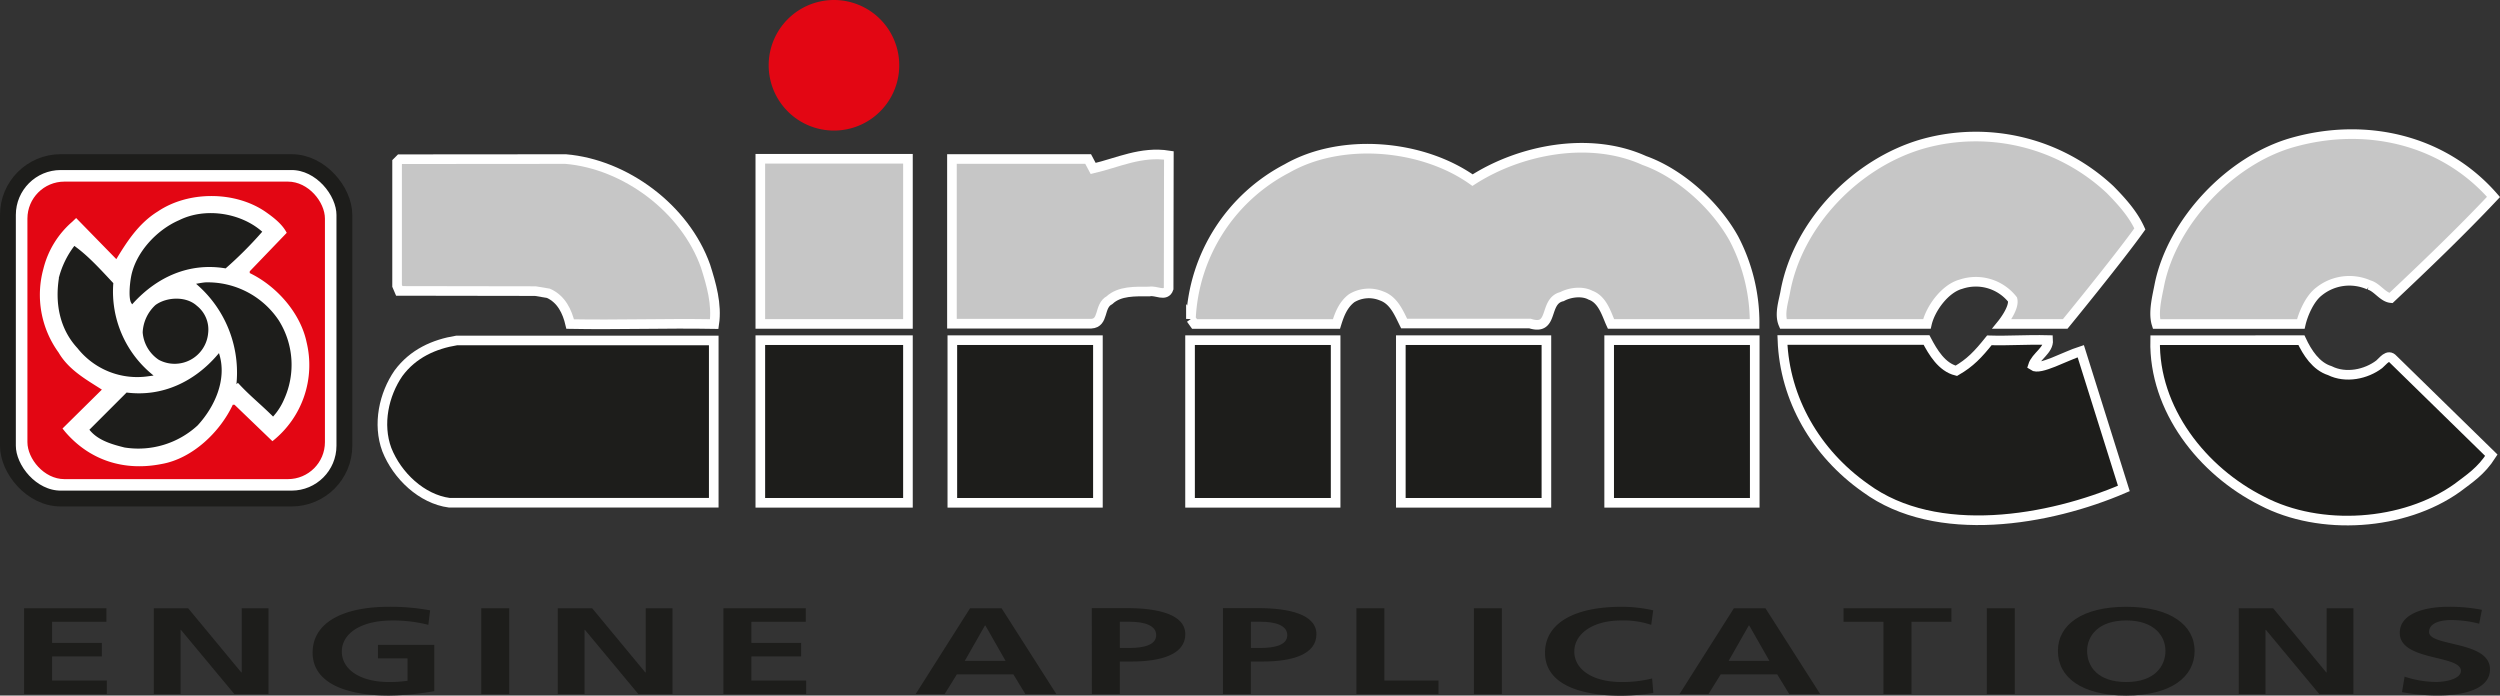
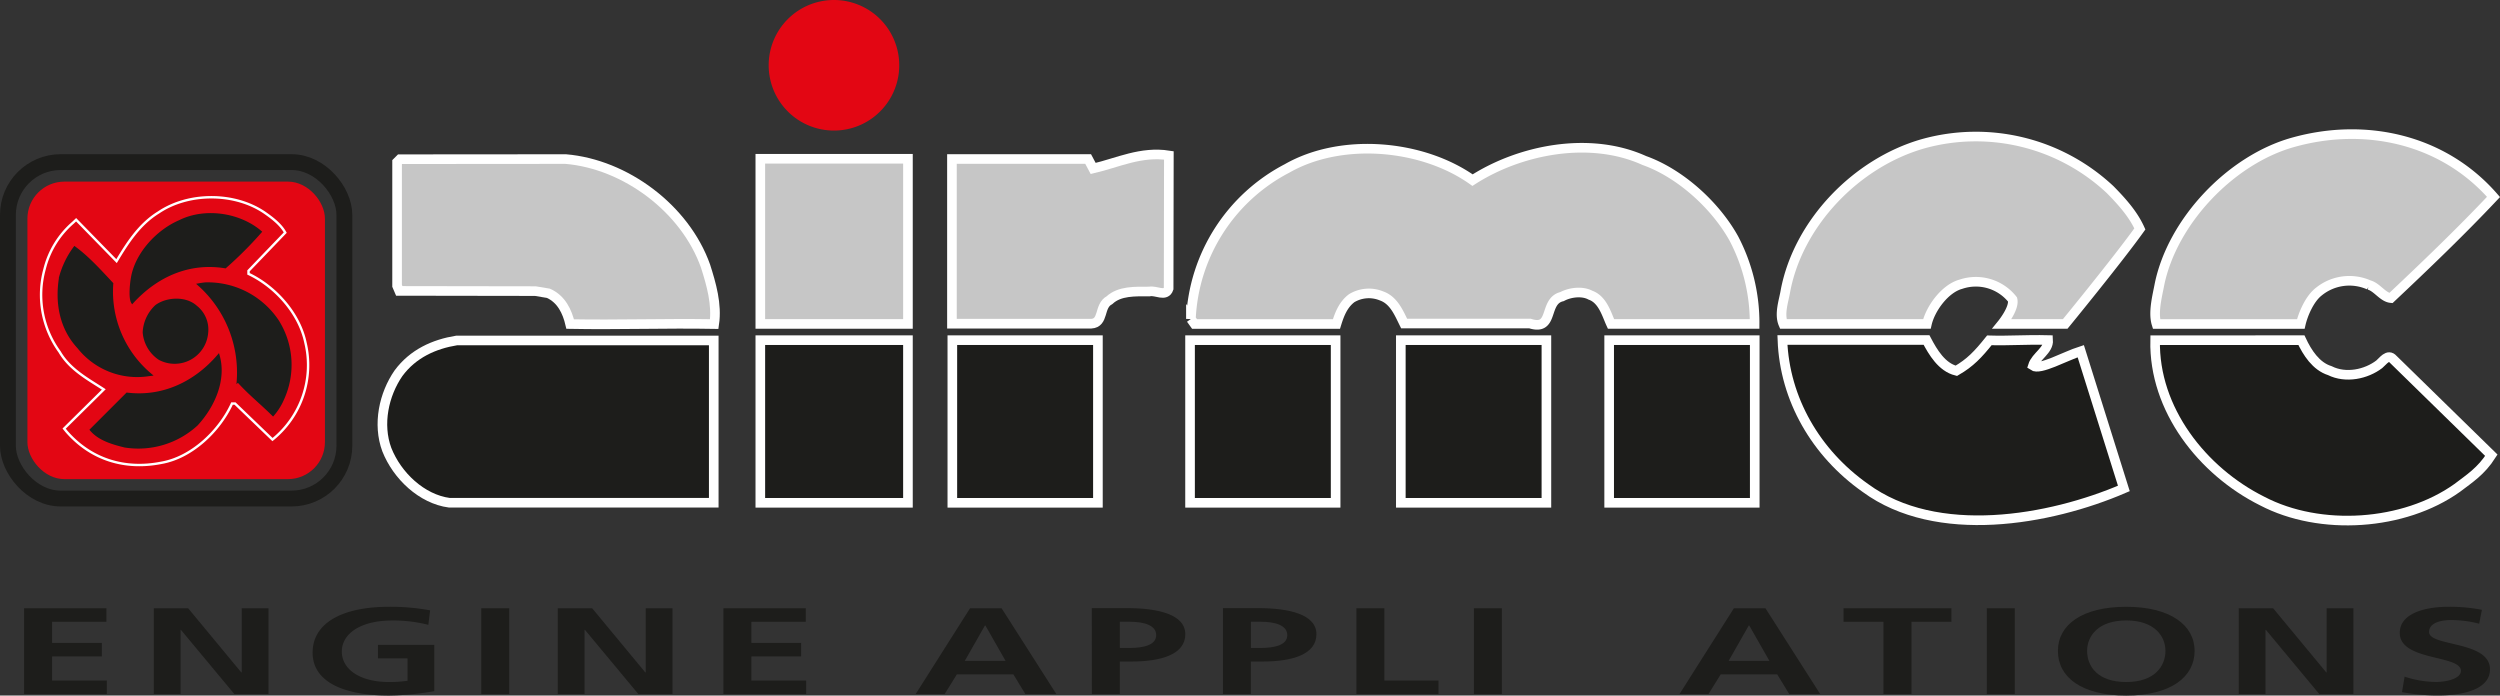
<svg xmlns="http://www.w3.org/2000/svg" viewBox="0 0 574.43 159.81">
  <rect x="0" y="0" width="574.43" height="159.81" fill="#333333" stroke="none" />
  <defs>
    <style>.cls-1{fill:#e30613;}.cls-2{fill:#fff;}.cls-3,.cls-4,.cls-6,.cls-7,.cls-8{fill:none;}.cls-3,.cls-6,.cls-7{stroke:#1d1d1b;}.cls-3,.cls-4,.cls-6{stroke-miterlimit:3.86;}.cls-3{stroke-width:3.64px;}.cls-4,.cls-8{stroke:#fff;}.cls-4,.cls-6{stroke-width:0.56px;}.cls-10,.cls-5{fill:#1d1d1b;}.cls-7,.cls-8{stroke-miterlimit:3.86;}.cls-7{stroke-width:1.09px;}.cls-8{stroke-width:2.21px;}.cls-9{fill:#c6c6c6;}.cls-10{fill-rule:evenodd;}</style>
  </defs>
  <g id="Livello_2" data-name="Livello 2">
    <g id="Livello_1-2" data-name="Livello 1">
      <path class="cls-1" d="M176.62,15a15,15,0,1,1,15,15A15,15,0,0,1,176.62,15Z" />
-       <rect class="cls-2" x="1.82" y="37.25" width="77.31" height="77.3" rx="12.13" />
      <rect class="cls-3" x="1.82" y="37.25" width="77.31" height="77.3" rx="12.13" />
      <rect class="cls-1" x="6.3" y="41.73" width="68.36" height="68.36" rx="8.5" />
-       <path class="cls-2" d="M65.54,53.45,57.1,62.23v.69c6.2,2.93,11.71,9.13,13.09,15.85A22,22,0,0,1,62.61,101L54,92.72h-.69c-2.93,6.38-9.3,12.4-16.19,13.61-8.62,1.72-16.37-.86-21.88-7.23l-.5-.62,9.11-9C20.41,87.21,16.1,85,13.69,80.84a22.29,22.29,0,0,1-3.45-19,20.62,20.62,0,0,1,6.55-10.68l.7-.67L26.78,60c2.41-4,5.17-8.44,9.65-11.19,6.89-4.65,17.4-4.65,24.29,0C62.44,50,64.51,51.55,65.54,53.45Z" />
      <path class="cls-4" d="M65.54,53.45,57.1,62.23v.69c6.2,2.93,11.71,9.13,13.09,15.85A22,22,0,0,1,62.61,101L54,92.72h-.69c-2.93,6.38-9.3,12.4-16.19,13.61-8.62,1.72-16.37-.86-21.88-7.23l-.5-.62,9.11-9C20.41,87.21,16.1,85,13.69,80.84a22.29,22.29,0,0,1-3.45-19,20.62,20.62,0,0,1,6.55-10.68l.7-.67L26.78,60c2.41-4,5.17-8.44,9.65-11.19,6.89-4.65,17.4-4.65,24.29,0C62.44,50,64.51,51.55,65.54,53.45Z" />
      <path class="cls-5" d="M59.86,53.27a88.44,88.44,0,0,1-8.1,8.1C43.32,60,35.91,63.44,30.4,69.47c-.57-.91-.35-4,0-5.86,1-5.34,5.68-10.51,10.85-12.75C47.11,47.93,55,49.14,59.86,53.27Z" />
      <path class="cls-6" d="M59.86,53.27a88.44,88.44,0,0,1-8.1,8.1C43.32,60,35.91,63.44,30.4,69.47c-.57-.91-.35-4,0-5.86,1-5.34,5.68-10.51,10.85-12.75C47.11,47.93,55,49.14,59.86,53.27Z" />
      <path class="cls-5" d="M25.75,65.16A24.88,24.88,0,0,0,34.62,86.1l-.6.08A17.22,17.22,0,0,1,18,79.8c-4-4.3-5.16-10.16-4.13-16.19a20.36,20.36,0,0,1,3.27-6.72C20.23,59.13,23.16,62.4,25.75,65.16Z" />
      <path class="cls-6" d="M25.75,65.16A24.88,24.88,0,0,0,34.62,86.1l-.6.08A17.22,17.22,0,0,1,18,79.8c-4-4.3-5.16-10.16-4.13-16.19a20.36,20.36,0,0,1,3.27-6.72C20.23,59.13,23.16,62.4,25.75,65.16Z" />
      <path class="cls-5" d="M63.82,73.77A18.9,18.9,0,0,1,65,91.69a13.71,13.71,0,0,1-2.27,3.62c-2.86-2.83-5.44-4.84-8.06-7.76a27.05,27.05,0,0,0-9-22.17s1-.18,1.57-.22A19.33,19.33,0,0,1,63.82,73.77Z" />
      <path class="cls-6" d="M63.82,73.77A18.9,18.9,0,0,1,65,91.69a13.71,13.71,0,0,1-2.27,3.62c-2.86-2.83-5.44-4.84-8.06-7.76a27.05,27.05,0,0,0-9-22.17s1-.18,1.57-.22A19.33,19.33,0,0,1,63.82,73.77Z" />
      <path class="cls-5" d="M44.87,70.67a6.41,6.41,0,0,1,2.41,5.86,7.18,7.18,0,0,1-10.51,5.68,7.79,7.79,0,0,1-3.44-5.85,8.55,8.55,0,0,1,2.75-5.86C38.49,68.78,42.63,68.61,44.87,70.67Z" />
      <path class="cls-7" d="M44.87,70.67a6.41,6.41,0,0,1,2.41,5.86,7.18,7.18,0,0,1-10.51,5.68,7.79,7.79,0,0,1-3.44-5.85,8.55,8.55,0,0,1,2.75-5.86C38.49,68.78,42.63,68.61,44.87,70.67Z" />
      <path class="cls-5" d="M45.21,97.55a19.83,19.83,0,0,1-16.53,5c-2.76-.69-5.86-1.55-7.76-3.79l8.27-8.27c8.27,1,15.68-2.58,21-8.78C51.76,87.21,49.17,93.24,45.21,97.55Z" />
      <path class="cls-6" d="M45.21,97.55a19.83,19.83,0,0,1-16.53,5c-2.76-.69-5.86-1.55-7.76-3.79l8.27-8.27c8.27,1,15.68-2.58,21-8.78C51.76,87.21,49.17,93.24,45.21,97.55Z" />
      <rect class="cls-5" x="174.7" y="78.16" width="33.92" height="37.37" />
      <rect class="cls-8" x="174.7" y="78.16" width="33.92" height="37.37" />
      <path class="cls-9" d="M268.52,66.31c-.67,2-2.9.34-4.41.67-3.34,0-6.85-.17-9.19,2-2.51,1.33-1.18,5.23-4.19,5.4h-32l0-37.85h31.29l1.16,2.18c5.68-1.33,11-4,17.39-3Z" />
      <path class="cls-8" d="M268.52,66.31c-.67,2-2.9.34-4.41.67-3.34,0-6.85-.17-9.19,2-2.51,1.33-1.18,5.23-4.19,5.4h-32l0-37.85h31.29l1.16,2.18c5.68-1.33,11-4,17.39-3Z" />
      <path class="cls-9" d="M572.94,45.25c-7.53,8-15.89,16-23.58,23.24-1.84-.17-3.17-2.51-5-3A11.13,11.13,0,0,0,532.81,67c-2.17,1.67-3.65,5.28-4.15,7.45H495.51c-.84-2.67.18-6.45.68-9.12,3-14.55,16.39-28.59,30.6-32.6C543.51,28,561.4,32,572.94,45.25Z" />
      <path class="cls-8" d="M572.94,45.25c-7.53,8-15.89,16-23.58,23.24-1.84-.17-3.17-2.51-5-3A11.13,11.13,0,0,0,532.81,67c-2.17,1.67-3.65,5.28-4.15,7.45H495.51c-.84-2.67.18-6.45.68-9.12,3-14.55,16.39-28.59,30.6-32.6C543.51,28,561.4,32,572.94,45.25Z" />
      <path class="cls-9" d="M491.68,52.6c-5,7-17.15,21.83-17.15,21.83H460s2.93-3.6,2.43-5.61a10.75,10.75,0,0,0-11.88-3.51c-3.67,1-7,5.61-7.8,9.12h-33c-1-2.34.16-5.44.5-7.62,3-15.71,16.38-29.42,31.6-33.77a45.13,45.13,0,0,1,43,10.53C487.66,46.42,490.17,49.26,491.68,52.6Z" />
      <path class="cls-8" d="M491.68,52.6c-5,7-17.15,21.83-17.15,21.83H460s2.93-3.6,2.43-5.61a10.75,10.75,0,0,0-11.88-3.51c-3.67,1-7,5.61-7.8,9.12h-33c-1-2.34.16-5.44.5-7.62,3-15.71,16.38-29.42,31.6-33.77a45.13,45.13,0,0,1,43,10.53C487.66,46.42,490.17,49.26,491.68,52.6Z" />
      <path class="cls-9" d="M398.38,54.78a41.69,41.69,0,0,1,4.78,19.65h-33c-1-2.17-1.89-5.61-4.73-6.61-1.84-1-4.68-.67-6.52.33-4.35,1-1.68,8-7.36,6.19H322.63C321.46,72,320.29,69,317.45,68a7.66,7.66,0,0,0-6.86.51c-2,1.5-2.84,3.77-3.51,5.94l-32.6,0-.84-1.17a41.09,41.09,0,0,1,22.07-34.57c12.54-7.18,31.1-5.51,42.64,2.68,10.87-7,26.92-10.2,39.46-4.51C385.84,39.73,394,46.92,398.38,54.78Z" />
      <path class="cls-8" d="M398.38,54.78a41.69,41.69,0,0,1,4.78,19.65h-33c-1-2.17-1.89-5.61-4.73-6.61-1.84-1-4.68-.67-6.52.33-4.35,1-1.68,8-7.36,6.19H322.63C321.46,72,320.29,69,317.45,68a7.66,7.66,0,0,0-6.86.51c-2,1.5-2.84,3.77-3.51,5.94l-32.6,0-.84-1.17a41.09,41.09,0,0,1,22.07-34.57c12.54-7.18,31.1-5.51,42.64,2.68,10.87-7,26.92-10.2,39.46-4.51C385.84,39.73,394,46.92,398.38,54.78Z" />
      <path class="cls-9" d="M130,36.55c13.71,1.17,27.42,11.37,32.11,24.58,1.33,4.18,2.67,8.81,2,13.33-11.3-.2-22.07.21-33.1,0-.67-2.84-2-5.73-5-7.07l-3-.5-31.27-.05-.5-1.17,0-28.42.67-.67Z" />
      <path class="cls-8" d="M130,36.55c13.71,1.17,27.42,11.37,32.11,24.58,1.33,4.18,2.67,8.81,2,13.33-11.3-.2-22.07.21-33.1,0-.67-2.84-2-5.73-5-7.07l-3-.5-31.27-.05-.5-1.17,0-28.42.67-.67Z" />
      <path class="cls-5" d="M470.61,78.13c.17,2.35-2.84,3.73-3.51,5.91,1.58,1.12,7.35-2.18,11-3.35l9.9,31.54c-17.06,7.35-43,11.93-59.39-.11-11.37-8-18.56-20.42-19.06-34l33.11,0c1.5,2.85,3.51,6.24,6.85,7.08,3.18-1.84,5-3.76,7.59-7C461.64,78.34,465.38,78,470.61,78.13Z" />
      <path class="cls-8" d="M470.61,78.13c.17,2.35-2.84,3.73-3.51,5.91,1.58,1.12,7.35-2.18,11-3.35l9.9,31.54c-17.06,7.35-43,11.93-59.39-.11-11.37-8-18.56-20.42-19.06-34l33.11,0c1.5,2.85,3.51,6.24,6.85,7.08,3.18-1.84,5-3.76,7.59-7C461.64,78.34,465.38,78,470.61,78.13Z" />
      <path class="cls-5" d="M528.8,78.16c1.33,2.84,3.34,6,6.52,7C539,87,543.68,86,546.69,83.7c.83-.67,2-2.51,3.17-1.17l22.58,22.07c-2.34,3.66-5,5.35-7.86,7.52-12.21,8.7-31.44,10-44.81,3-13.71-6.85-24.92-21.06-24.58-36.95Z" />
      <path class="cls-8" d="M528.8,78.16c1.33,2.84,3.34,6,6.52,7C539,87,543.68,86,546.69,83.7c.83-.67,2-2.51,3.17-1.17l22.58,22.07c-2.34,3.66-5,5.35-7.86,7.52-12.21,8.7-31.44,10-44.81,3-13.71-6.85-24.92-21.06-24.58-36.95Z" />
      <path class="cls-5" d="M164,115.52l-60.74,0c-6.35-.84-12-6.19-14.38-12.21-2.17-5.85-.67-12.7,2.68-17.55,3.34-4.52,8.19-6.69,13.37-7.53H164Z" />
      <path class="cls-8" d="M164,115.52l-60.74,0c-6.35-.84-12-6.19-14.38-12.21-2.17-5.85-.67-12.7,2.68-17.55,3.34-4.52,8.19-6.69,13.37-7.53H164Z" />
      <rect class="cls-9" x="174.7" y="36.48" width="33.92" height="37.95" />
      <rect class="cls-8" x="174.7" y="36.48" width="33.92" height="37.95" />
      <rect class="cls-5" x="218.82" y="78.16" width="33.45" height="37.37" />
      <rect class="cls-8" x="218.82" y="78.16" width="33.45" height="37.37" />
      <rect class="cls-5" x="273.44" y="78.16" width="33.45" height="37.37" />
      <rect class="cls-8" x="273.44" y="78.16" width="33.45" height="37.37" />
      <rect class="cls-5" x="321.87" y="78.16" width="33.45" height="37.37" />
      <rect class="cls-8" x="321.87" y="78.16" width="33.45" height="37.37" />
      <rect class="cls-5" x="369.74" y="78.16" width="33.45" height="37.37" />
      <rect class="cls-8" x="369.74" y="78.16" width="33.45" height="37.37" />
      <polygon class="cls-10" points="5.54 159.47 24.55 159.47 24.55 156.37 11.97 156.37 11.97 150.83 23.4 150.83 23.4 147.72 11.97 147.72 11.97 142.87 24.45 142.87 24.45 139.76 5.54 139.76 5.54 159.47" />
      <polygon class="cls-10" points="35.34 159.47 41.49 159.47 41.49 144.73 41.58 144.73 53.84 159.47 61.69 159.47 61.69 139.76 55.54 139.76 55.54 154.5 55.44 154.5 43.23 139.76 35.34 139.76 35.34 159.47" />
      <path class="cls-10" d="M98.83,140.24a50.13,50.13,0,0,0-9.41-.82c-10.88,0-17.59,3.78-17.59,10.54s7.21,9.85,17.59,9.85a64.47,64.47,0,0,0,10.37-1V148.18H86.85v3.1h6.79v5.14a27.63,27.63,0,0,1-4.22.29c-6.84,0-10.88-3-10.88-7s4.13-7.14,11.61-7.14a32.49,32.49,0,0,1,8.27,1Z" />
      <rect class="cls-5" x="110.58" y="139.76" width="6.43" height="19.72" />
      <polygon class="cls-10" points="128.16 159.47 134.32 159.47 134.32 144.73 134.41 144.73 146.67 159.47 154.52 159.47 154.52 139.76 148.37 139.76 148.37 154.5 148.27 154.5 136.06 139.76 128.16 139.76 128.16 159.47" />
      <polygon class="cls-10" points="166.22 159.47 185.23 159.47 185.23 156.37 172.65 156.37 172.65 150.83 184.08 150.83 184.08 147.72 172.65 147.72 172.65 142.87 185.14 142.87 185.14 139.76 166.22 139.76 166.22 159.47" />
      <path class="cls-10" d="M210.39,159.48h6.66l2.8-4.52h13l2.75,4.52h7.12l-12.58-19.72h-7.25Zm20.66-7.63h-9.37l4.64-8.14h.09Z" />
      <path class="cls-10" d="M250.88,159.48h6.43V152H260c6.88,0,12.35-1.67,12.35-6.27s-6.39-6-13.36-6h-8.13Zm6.43-16.62h2.25c3.3,0,6.1.8,6.1,3.08s-2.89,2.94-6.1,2.94h-2.25Z" />
      <path class="cls-10" d="M281,159.48h6.42V152h2.71c6.89,0,12.35-1.67,12.35-6.27s-6.38-6-13.36-6H281Zm6.42-16.62h2.25c3.31,0,6.11.8,6.11,3.08s-2.89,2.94-6.11,2.94h-2.25Z" />
      <polygon class="cls-10" points="311.66 159.47 330.53 159.47 330.53 156.37 318.09 156.37 318.09 139.76 311.66 139.76 311.66 159.47" />
      <rect class="cls-5" x="338.66" y="139.76" width="6.43" height="19.72" />
-       <path class="cls-10" d="M379.61,155.89a27.86,27.86,0,0,1-7,.82c-6.84,0-10.88-3-10.88-7s4.13-7.14,10.74-7.14a20.07,20.07,0,0,1,6.93,1l.46-3.33a32.9,32.9,0,0,0-7.25-.82C361.71,139.42,355,143.2,355,150s7.21,9.85,17.59,9.85a51.84,51.84,0,0,0,7.3-.62Z" />
      <path class="cls-10" d="M385.9,159.48h6.66l2.8-4.52h13l2.76,4.52h7.11l-12.58-19.72h-7.25Zm20.66-7.63h-9.37l4.64-8.14h.09Z" />
      <polygon class="cls-10" points="432.77 159.47 439.2 159.47 439.2 142.87 448.38 142.87 448.38 139.76 423.59 139.76 423.59 142.87 432.77 142.87 432.77 159.47" />
      <rect class="cls-5" x="456.51" y="139.76" width="6.43" height="19.72" />
      <path class="cls-10" d="M479.56,149.56c0-3.48,2.61-7,9-7s9,3.55,9,7-2.43,7.15-9,7.15S479.56,153.12,479.56,149.56Zm-6.71,0c0,6.05,5.42,10.25,15.7,10.25s15.71-4.29,15.71-10.25-5.65-10.14-15.71-10.14S472.85,143.51,472.85,149.56Z" />
      <polygon class="cls-10" points="514.4 159.47 520.55 159.47 520.55 144.73 520.65 144.73 532.9 159.47 540.75 159.47 540.75 139.76 534.6 139.76 534.6 154.5 534.51 154.5 522.3 139.76 514.4 139.76 514.4 159.47" />
      <path class="cls-10" d="M570.27,140.12a38.32,38.32,0,0,0-7.66-.7c-5.65,0-11.21,1.61-11.21,6,0,6.52,14.05,5,14.05,8.72,0,1.78-3.26,2.55-5.69,2.55a23.1,23.1,0,0,1-7.25-1.22l-.6,3.56a44.83,44.83,0,0,0,8.22.76c6.47,0,12-1.63,12-6,0-6.61-14-5.17-14-8.58,0-2.15,2.84-2.74,5-2.74a26,26,0,0,1,6.52.84Z" />
    </g>
  </g>
</svg>